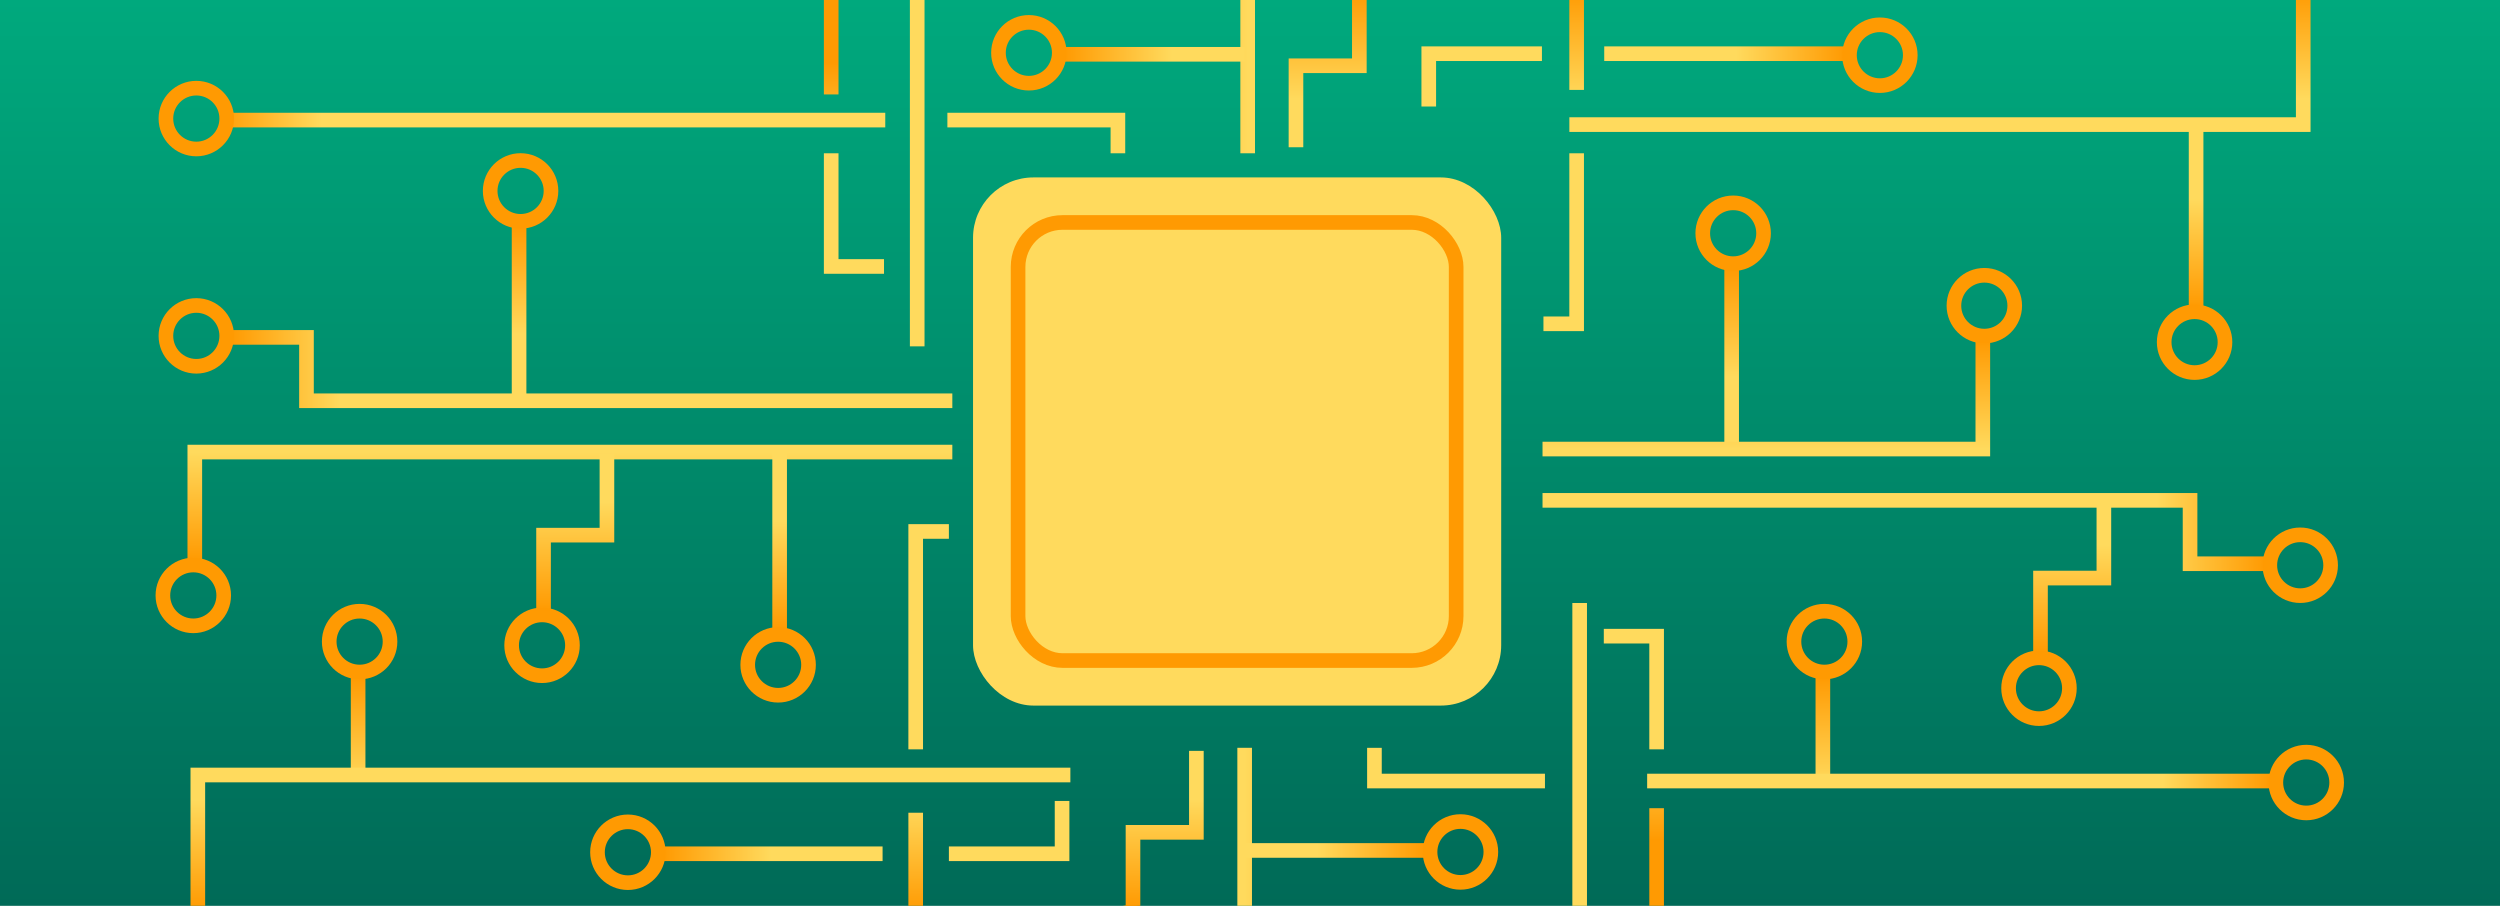
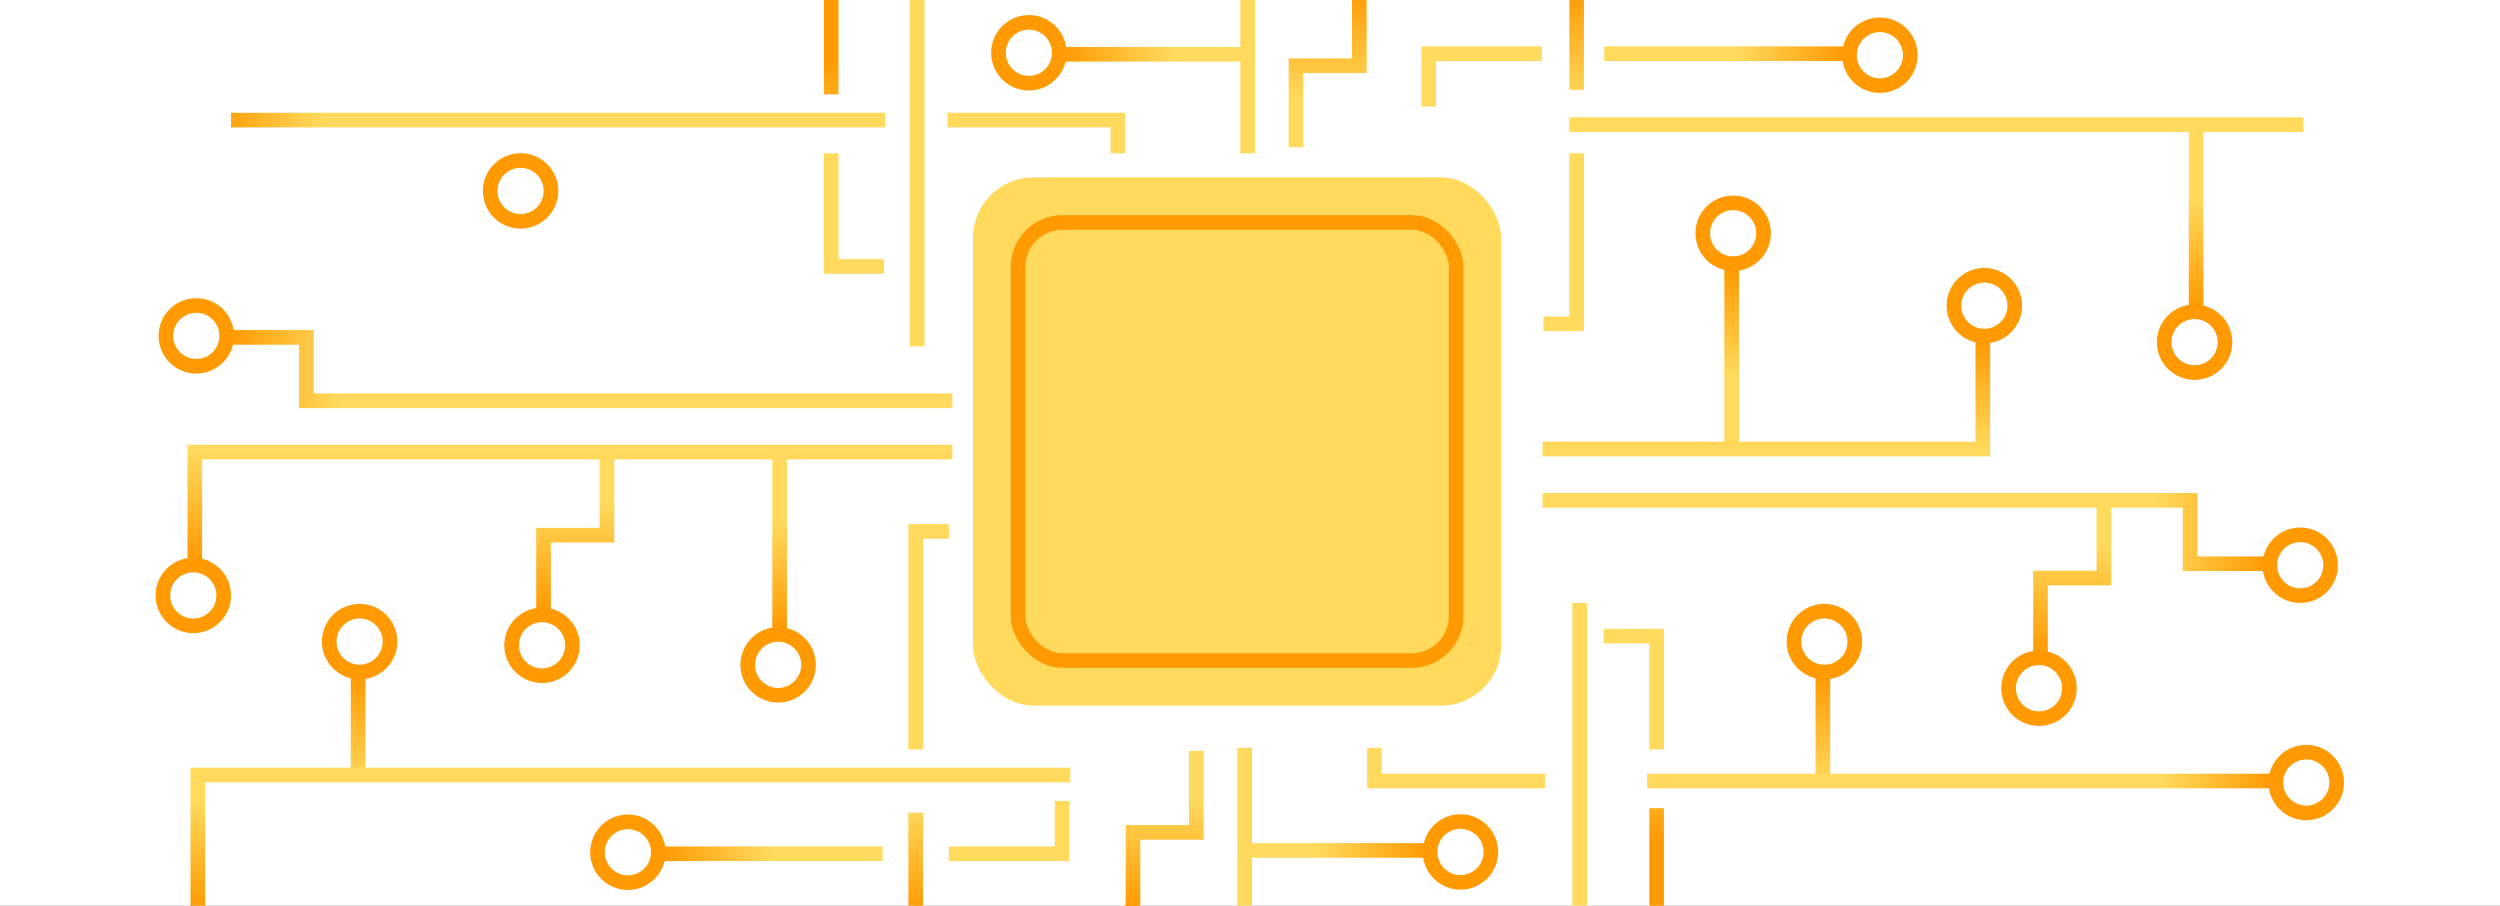
<svg xmlns="http://www.w3.org/2000/svg" width="690" height="250" viewBox="0 0 690 250" fill="none">
  <rect x="0" y="0" width="690" height="250" fill="#333333" stroke="none" />
  <g clip-path="url(#clip0_7001_2)">
    <rect width="690" height="250" fill="white" />
-     <rect width="690" height="250" fill="url(#paint0_linear_7001_2)" />
    <rect x="268.558" y="48.97" width="145.771" height="145.771" rx="16.66" fill="#FFDA5D" />
    <rect x="280.99" y="61.401" width="120.908" height="120.908" rx="12.26" stroke="#FF9A02" stroke-width="4.039" />
    <path d="M262.843 124.771H53.766V154.758" stroke="url(#paint1_linear_7001_2)" stroke-width="4.039" />
    <path d="M61.743 164.337C61.743 168.972 57.985 172.73 53.35 172.73C48.715 172.73 44.957 168.972 44.957 164.337C44.957 159.702 48.715 155.944 53.35 155.944C57.985 155.944 61.743 159.702 61.743 164.337Z" stroke="#FF9A02" stroke-width="4.039" />
    <path d="M343.526 206.402L343.526 260.546L373.513 260.546" stroke="url(#paint2_linear_7001_2)" stroke-width="4.039" />
    <path d="M344.359 42.306L344.359 -11.837L314.372 -11.837" stroke="url(#paint3_linear_7001_2)" stroke-width="4.039" />
    <path d="M343.526 14.985L293.548 14.985" stroke="url(#paint4_linear_7001_2)" stroke-width="4.039" />
    <path d="M283.968 22.961C279.333 22.961 275.576 19.204 275.576 14.569C275.576 9.933 279.333 6.176 283.968 6.176C288.604 6.176 292.361 9.933 292.361 14.569C292.361 19.204 288.604 22.961 283.968 22.961Z" stroke="#FF9A02" stroke-width="4.039" />
    <path d="M215.179 123.938L215.179 173.916" stroke="url(#paint5_linear_7001_2)" stroke-width="4.039" />
    <path d="M223.155 183.496C223.155 188.131 219.397 191.888 214.762 191.888C210.127 191.888 206.369 188.131 206.369 183.496C206.369 178.86 210.127 175.103 214.762 175.103C219.397 175.103 223.155 178.86 223.155 183.496Z" stroke="#FF9A02" stroke-width="4.039" />
-     <path d="M143.265 112.253L143.265 62.274" stroke="url(#paint6_linear_7001_2)" stroke-width="4.039" />
    <path d="M135.289 52.695C135.289 48.06 139.046 44.302 143.681 44.302C148.317 44.302 152.074 48.06 152.074 52.695C152.074 57.33 148.317 61.088 143.681 61.088C139.046 61.088 135.289 57.33 135.289 52.695Z" stroke="#FF9A02" stroke-width="4.039" />
    <path d="M435.153 24.814L435.153 -2.675" stroke="url(#paint7_linear_7001_2)" stroke-width="4.039" />
    <path d="M252.732 224.311L252.732 251.8" stroke="url(#paint8_linear_7001_2)" stroke-width="4.039" />
    <path d="M98.84 214.154L98.84 186.665" stroke="url(#paint9_linear_7001_2)" stroke-width="4.039" />
    <path d="M90.863 177.086C90.863 172.451 94.621 168.693 99.256 168.693C103.892 168.693 107.649 172.451 107.649 177.086C107.649 181.722 103.892 185.479 99.256 185.479C94.621 185.479 90.863 181.722 90.863 177.086Z" stroke="#FF9A02" stroke-width="4.039" />
    <path d="M503.11 214.154L503.11 186.665" stroke="url(#paint10_linear_7001_2)" stroke-width="4.039" />
    <path d="M495.134 177.086C495.134 172.451 498.892 168.693 503.527 168.693C508.162 168.693 511.92 172.451 511.92 177.086C511.92 181.721 508.162 185.479 503.527 185.479C498.892 185.479 495.134 181.721 495.134 177.086Z" stroke="#FF9A02" stroke-width="4.039" />
    <path d="M229.409 26.063L229.409 -7" stroke="url(#paint11_linear_7001_2)" stroke-width="4.039" />
    <path d="M243.592 235.639L182.878 235.639" stroke="url(#paint12_linear_7001_2)" stroke-width="4.039" />
    <path d="M173.298 243.615C168.663 243.615 164.906 239.858 164.906 235.222C164.906 230.587 168.663 226.83 173.298 226.83C177.934 226.83 181.691 230.587 181.691 235.222C181.691 239.858 177.934 243.615 173.298 243.615Z" stroke="#FF9A02" stroke-width="4.039" />
    <path d="M457.227 223.062L457.227 269" stroke="url(#paint13_linear_7001_2)" stroke-width="4.039" />
    <path d="M442.766 14.82L509.265 14.82" stroke="url(#paint14_linear_7001_2)" stroke-width="4.039" />
    <path d="M518.844 6.844C523.48 6.844 527.237 10.601 527.237 15.237C527.237 19.872 523.48 23.63 518.844 23.63C514.209 23.63 510.451 19.872 510.451 15.237C510.451 10.601 514.209 6.844 518.844 6.844Z" stroke="#FF9A02" stroke-width="4.039" />
    <path d="M454.613 215.565L626.946 215.565" stroke="url(#paint15_linear_7001_2)" stroke-width="4.039" />
    <path d="M636.525 207.589C641.16 207.589 644.918 211.346 644.918 215.982C644.918 220.617 641.16 224.374 636.525 224.374C631.89 224.374 628.132 220.617 628.132 215.982C628.132 211.346 631.89 207.589 636.525 207.589Z" stroke="#FF9A02" stroke-width="4.039" />
    <path d="M244.333 33.143L63.762 33.143" stroke="url(#paint16_linear_7001_2)" stroke-width="4.039" />
-     <path d="M54.183 41.12C49.548 41.12 45.79 37.362 45.79 32.727C45.79 28.092 49.548 24.334 54.183 24.334C58.818 24.334 62.576 28.092 62.576 32.727C62.576 37.362 58.818 41.12 54.183 41.12Z" stroke="#FF9A02" stroke-width="4.039" />
    <path d="M477.936 123.938L477.936 73.959" stroke="url(#paint17_linear_7001_2)" stroke-width="4.039" />
    <path d="M469.96 64.38C469.96 59.745 473.717 55.987 478.353 55.987C482.988 55.987 486.745 59.745 486.745 64.38C486.745 69.015 482.988 72.773 478.353 72.773C473.717 72.773 469.96 69.015 469.96 64.38Z" stroke="#FF9A02" stroke-width="4.039" />
    <path d="M606.122 34.879L606.122 84.857" stroke="url(#paint18_linear_7001_2)" stroke-width="4.039" />
    <path d="M614.098 94.436C614.098 99.072 610.34 102.829 605.705 102.829C601.07 102.829 597.312 99.072 597.312 94.436C597.312 89.801 601.07 86.044 605.705 86.044C610.34 86.044 614.098 89.801 614.098 94.436Z" stroke="#FF9A02" stroke-width="4.039" />
    <path d="M435.153 42.306L435.153 89.369L425.991 89.369" stroke="url(#paint19_linear_7001_2)" stroke-width="4.039" />
    <path d="M252.732 206.819L252.732 146.683L261.894 146.683" stroke="url(#paint20_linear_7001_2)" stroke-width="4.039" />
    <path d="M229.409 42.306L229.409 73.543L243.986 73.543" stroke="url(#paint21_linear_7001_2)" stroke-width="4.039" />
    <path d="M261.895 235.639L293.131 235.639L293.131 221.062" stroke="url(#paint22_linear_7001_2)" stroke-width="4.039" />
    <path d="M457.227 206.819L457.227 175.582L442.65 175.582" stroke="url(#paint23_linear_7001_2)" stroke-width="4.039" />
    <path d="M425.574 14.82L394.338 14.82L394.338 29.397" stroke="url(#paint24_linear_7001_2)" stroke-width="4.039" />
    <path d="M426.407 215.565L379.344 215.565L379.344 206.402" stroke="url(#paint25_linear_7001_2)" stroke-width="4.039" />
    <path d="M261.478 33.143L308.541 33.143L308.541 42.306" stroke="url(#paint26_linear_7001_2)" stroke-width="4.039" />
    <path d="M343.526 234.724L393.505 234.724" stroke="url(#paint27_linear_7001_2)" stroke-width="4.039" />
    <path d="M403.084 226.747C407.719 226.747 411.477 230.505 411.477 235.14C411.477 239.775 407.719 243.533 403.084 243.533C398.449 243.533 394.691 239.775 394.691 235.14C394.691 230.505 398.449 226.747 403.084 226.747Z" stroke="#FF9A02" stroke-width="4.039" />
    <path d="M375.179 -2.675L375.179 18.15L357.687 18.15L357.687 40.64" stroke="url(#paint28_linear_7001_2)" stroke-width="4.039" />
    <path d="M63.762 93.118L84.586 93.118L84.586 110.61L262.843 110.61" stroke="url(#paint29_linear_7001_2)" stroke-width="4.039" />
    <path d="M54.183 101.094C49.547 101.094 45.79 97.336 45.79 92.701C45.79 88.066 49.547 84.308 54.183 84.308C58.818 84.308 62.576 88.066 62.576 92.701C62.576 97.336 58.818 101.094 54.183 101.094Z" stroke="#FF9A02" stroke-width="4.039" />
    <path d="M312.706 250.55L312.706 229.726L330.199 229.726L330.199 207.235" stroke="url(#paint30_linear_7001_2)" stroke-width="4.039" />
    <path d="M320.682 260.129C320.682 264.765 316.925 268.522 312.29 268.522C307.654 268.522 303.897 264.765 303.897 260.129C303.897 255.494 307.654 251.736 312.29 251.736C316.925 251.736 320.682 255.494 320.682 260.129Z" stroke="#FF9A02" stroke-width="4.039" />
    <path d="M150.021 168.525L150.021 147.701L167.514 147.701L167.514 125.21" stroke="url(#paint31_linear_7001_2)" stroke-width="4.039" />
    <path d="M157.998 178.104C157.998 182.74 154.24 186.497 149.605 186.497C144.97 186.497 141.212 182.74 141.212 178.104C141.212 173.469 144.97 169.711 149.605 169.711C154.24 169.711 157.998 173.469 157.998 178.104Z" stroke="#FF9A02" stroke-width="4.039" />
    <path d="M563.177 180.372L563.177 159.548L580.67 159.547L580.67 137.057" stroke="url(#paint32_linear_7001_2)" stroke-width="4.039" />
    <path d="M571.154 189.951C571.154 194.586 567.396 198.344 562.761 198.344C558.126 198.344 554.368 194.586 554.368 189.951C554.368 185.316 558.126 181.558 562.761 181.558C567.396 181.558 571.154 185.316 571.154 189.951Z" stroke="#FF9A02" stroke-width="4.039" />
    <path d="M625.281 155.591L604.456 155.591L604.456 138.098L425.737 138.098" stroke="url(#paint33_linear_7001_2)" stroke-width="4.039" />
    <path d="M634.86 147.614C639.495 147.614 643.252 151.372 643.252 156.007C643.252 160.643 639.495 164.4 634.86 164.4C630.224 164.4 626.467 160.643 626.467 156.007C626.467 151.372 630.224 147.614 634.86 147.614Z" stroke="#FF9A02" stroke-width="4.039" />
    <path d="M425.736 123.938L547.258 123.938L547.258 93.95" stroke="url(#paint34_linear_7001_2)" stroke-width="4.039" />
    <path d="M539.282 84.371C539.282 79.736 543.039 75.979 547.674 75.979C552.31 75.979 556.067 79.736 556.067 84.371C556.067 89.007 552.31 92.764 547.674 92.764C543.039 92.764 539.282 89.007 539.282 84.371Z" stroke="#FF9A02" stroke-width="4.039" />
    <path d="M253.148 95.593L253.148 -11.837L132.991 -11.837" stroke="url(#paint35_linear_7001_2)" stroke-width="4.039" />
    <path d="M295.422 213.899L54.599 213.899L54.599 250.967" stroke="url(#paint36_linear_7001_2)" stroke-width="4.039" />
    <path d="M435.986 166.42L435.986 260.129L526.762 260.129" stroke="url(#paint37_linear_7001_2)" stroke-width="4.039" />
-     <path d="M433.141 34.393L635.692 34.392L635.692 -2.675" stroke="url(#paint38_linear_7001_2)" stroke-width="4.039" />
+     <path d="M433.141 34.393L635.692 34.392" stroke="url(#paint38_linear_7001_2)" stroke-width="4.039" />
  </g>
  <defs>
    <linearGradient id="paint0_linear_7001_2" x1="345" y1="0" x2="345" y2="250" gradientUnits="userSpaceOnUse">
      <stop stop-color="#00A97D" />
      <stop offset="1" stop-color="#006A57" />
    </linearGradient>
    <linearGradient id="paint1_linear_7001_2" x1="80.838" y1="124.771" x2="80.838" y2="154.758" gradientUnits="userSpaceOnUse">
      <stop stop-color="#FFDA5D" />
      <stop offset="1" stop-color="#FF9A02" />
    </linearGradient>
    <linearGradient id="paint2_linear_7001_2" x1="343.526" y1="233.474" x2="373.513" y2="233.474" gradientUnits="userSpaceOnUse">
      <stop stop-color="#FFDA5D" />
      <stop offset="1" stop-color="#FF9A02" />
    </linearGradient>
    <linearGradient id="paint3_linear_7001_2" x1="344.359" y1="15.234" x2="314.372" y2="15.234" gradientUnits="userSpaceOnUse">
      <stop stop-color="#FFDA5D" />
      <stop offset="1" stop-color="#FF9A02" />
    </linearGradient>
    <linearGradient id="paint4_linear_7001_2" x1="323.535" y1="42.057" x2="293.548" y2="42.057" gradientUnits="userSpaceOnUse">
      <stop stop-color="#FFDA5D" />
      <stop offset="1" stop-color="#FF9A02" />
    </linearGradient>
    <linearGradient id="paint5_linear_7001_2" x1="242.25" y1="143.929" x2="242.25" y2="173.916" gradientUnits="userSpaceOnUse">
      <stop stop-color="#FFDA5D" />
      <stop offset="1" stop-color="#FF9A02" />
    </linearGradient>
    <linearGradient id="paint6_linear_7001_2" x1="116.193" y1="92.261" x2="116.193" y2="62.274" gradientUnits="userSpaceOnUse">
      <stop stop-color="#FFDA5D" />
      <stop offset="1" stop-color="#FF9A02" />
    </linearGradient>
    <linearGradient id="paint7_linear_7001_2" x1="408.082" y1="27.313" x2="408.082" y2="-2.675" gradientUnits="userSpaceOnUse">
      <stop stop-color="#FFDA5D" />
      <stop offset="1" stop-color="#FF9A02" />
    </linearGradient>
    <linearGradient id="paint8_linear_7001_2" x1="279.804" y1="221.812" x2="279.804" y2="251.8" gradientUnits="userSpaceOnUse">
      <stop stop-color="#FFDA5D" />
      <stop offset="1" stop-color="#FF9A02" />
    </linearGradient>
    <linearGradient id="paint9_linear_7001_2" x1="71.768" y1="216.653" x2="71.768" y2="186.665" gradientUnits="userSpaceOnUse">
      <stop stop-color="#FFDA5D" />
      <stop offset="1" stop-color="#FF9A02" />
    </linearGradient>
    <linearGradient id="paint10_linear_7001_2" x1="476.039" y1="216.653" x2="476.039" y2="186.665" gradientUnits="userSpaceOnUse">
      <stop stop-color="#FFDA5D" />
      <stop offset="1" stop-color="#FF9A02" />
    </linearGradient>
    <linearGradient id="paint11_linear_7001_2" x1="202.337" y1="47.304" x2="202.337" y2="17.317" gradientUnits="userSpaceOnUse">
      <stop stop-color="#FFDA5D" />
      <stop offset="1" stop-color="#FF9A02" />
    </linearGradient>
    <linearGradient id="paint12_linear_7001_2" x1="212.865" y1="262.711" x2="182.878" y2="262.711" gradientUnits="userSpaceOnUse">
      <stop stop-color="#FFDA5D" />
      <stop offset="1" stop-color="#FF9A02" />
    </linearGradient>
    <linearGradient id="paint13_linear_7001_2" x1="484.299" y1="201.821" x2="484.299" y2="231.808" gradientUnits="userSpaceOnUse">
      <stop stop-color="#FFDA5D" />
      <stop offset="1" stop-color="#FF9A02" />
    </linearGradient>
    <linearGradient id="paint14_linear_7001_2" x1="479.278" y1="-12.252" x2="509.265" y2="-12.252" gradientUnits="userSpaceOnUse">
      <stop stop-color="#FFDA5D" />
      <stop offset="1" stop-color="#FF9A02" />
    </linearGradient>
    <linearGradient id="paint15_linear_7001_2" x1="596.959" y1="188.493" x2="626.946" y2="188.493" gradientUnits="userSpaceOnUse">
      <stop stop-color="#FFDA5D" />
      <stop offset="1" stop-color="#FF9A02" />
    </linearGradient>
    <linearGradient id="paint16_linear_7001_2" x1="87.114" y1="1.51805e+08" x2="57.127" y2="1.51805e+08" gradientUnits="userSpaceOnUse">
      <stop stop-color="#FFDA5D" />
      <stop offset="1" stop-color="#FF9A02" />
    </linearGradient>
    <linearGradient id="paint17_linear_7001_2" x1="450.864" y1="103.946" x2="450.864" y2="73.959" gradientUnits="userSpaceOnUse">
      <stop stop-color="#FFDA5D" />
      <stop offset="1" stop-color="#FF9A02" />
    </linearGradient>
    <linearGradient id="paint18_linear_7001_2" x1="633.193" y1="54.87" x2="633.193" y2="84.857" gradientUnits="userSpaceOnUse">
      <stop stop-color="#FFDA5D" />
      <stop offset="1" stop-color="#FF9A02" />
    </linearGradient>
    <linearGradient id="paint19_linear_7001_2" x1="408.082" y1="90.619" x2="408.082" y2="60.632" gradientUnits="userSpaceOnUse">
      <stop stop-color="#FFDA5D" />
    </linearGradient>
    <linearGradient id="paint20_linear_7001_2" x1="279.803" y1="158.506" x2="279.803" y2="188.493" gradientUnits="userSpaceOnUse">
      <stop stop-color="#FFDA5D" />
    </linearGradient>
    <linearGradient id="paint21_linear_7001_2" x1="202.337" y1="90.619" x2="202.337" y2="60.632" gradientUnits="userSpaceOnUse">
      <stop stop-color="#FFDA5D" />
    </linearGradient>
    <linearGradient id="paint22_linear_7001_2" x1="310.207" y1="262.711" x2="280.22" y2="262.711" gradientUnits="userSpaceOnUse">
      <stop stop-color="#FFDA5D" />
    </linearGradient>
    <linearGradient id="paint23_linear_7001_2" x1="484.299" y1="158.506" x2="484.299" y2="188.493" gradientUnits="userSpaceOnUse">
      <stop stop-color="#FFDA5D" />
    </linearGradient>
    <linearGradient id="paint24_linear_7001_2" x1="377.262" y1="-12.252" x2="407.249" y2="-12.252" gradientUnits="userSpaceOnUse">
      <stop stop-color="#FFDA5D" />
    </linearGradient>
    <linearGradient id="paint25_linear_7001_2" x1="378.095" y1="188.493" x2="408.082" y2="188.493" gradientUnits="userSpaceOnUse">
      <stop stop-color="#FFDA5D" />
    </linearGradient>
    <linearGradient id="paint26_linear_7001_2" x1="309.791" y1="60.215" x2="279.803" y2="60.215" gradientUnits="userSpaceOnUse">
      <stop stop-color="#FFDA5D" />
    </linearGradient>
    <linearGradient id="paint27_linear_7001_2" x1="363.518" y1="207.652" x2="393.505" y2="207.652" gradientUnits="userSpaceOnUse">
      <stop stop-color="#FFDA5D" />
      <stop offset="1" stop-color="#FF9A02" />
    </linearGradient>
    <linearGradient id="paint28_linear_7001_2" x1="348.107" y1="27.313" x2="348.107" y2="-2.675" gradientUnits="userSpaceOnUse">
      <stop stop-color="#FFDA5D" />
      <stop offset="1" stop-color="#FF9A02" />
    </linearGradient>
    <linearGradient id="paint29_linear_7001_2" x1="93.749" y1="120.189" x2="63.762" y2="120.189" gradientUnits="userSpaceOnUse">
      <stop stop-color="#FFDA5D" />
      <stop offset="1" stop-color="#FF9A02" />
    </linearGradient>
    <linearGradient id="paint30_linear_7001_2" x1="339.778" y1="220.563" x2="339.778" y2="250.55" gradientUnits="userSpaceOnUse">
      <stop stop-color="#FFDA5D" />
      <stop offset="1" stop-color="#FF9A02" />
    </linearGradient>
    <linearGradient id="paint31_linear_7001_2" x1="177.093" y1="138.538" x2="177.093" y2="168.525" gradientUnits="userSpaceOnUse">
      <stop stop-color="#FFDA5D" />
      <stop offset="1" stop-color="#FF9A02" />
    </linearGradient>
    <linearGradient id="paint32_linear_7001_2" x1="590.249" y1="150.385" x2="590.249" y2="180.372" gradientUnits="userSpaceOnUse">
      <stop stop-color="#FFDA5D" />
      <stop offset="1" stop-color="#FF9A02" />
    </linearGradient>
    <linearGradient id="paint33_linear_7001_2" x1="595.294" y1="128.519" x2="625.281" y2="128.519" gradientUnits="userSpaceOnUse">
      <stop stop-color="#FFDA5D" />
      <stop offset="1" stop-color="#FF9A02" />
    </linearGradient>
    <linearGradient id="paint34_linear_7001_2" x1="520.186" y1="123.938" x2="520.186" y2="93.951" gradientUnits="userSpaceOnUse">
      <stop stop-color="#FFDA5D" />
      <stop offset="1" stop-color="#FF9A02" />
    </linearGradient>
    <linearGradient id="paint35_linear_7001_2" x1="246.068" y1="15.234" x2="216.081" y2="15.234" gradientUnits="userSpaceOnUse">
      <stop stop-color="#FFDA5D" />
      <stop offset="1" stop-color="#FF9A02" />
    </linearGradient>
    <linearGradient id="paint36_linear_7001_2" x1="81.671" y1="220.979" x2="81.671" y2="250.967" gradientUnits="userSpaceOnUse">
      <stop stop-color="#FFDA5D" />
      <stop offset="1" stop-color="#FF9A02" />
    </linearGradient>
    <linearGradient id="paint37_linear_7001_2" x1="443.067" y1="233.058" x2="473.054" y2="233.058" gradientUnits="userSpaceOnUse">
      <stop stop-color="#FFDA5D" />
      <stop offset="1" stop-color="#FF9A02" />
    </linearGradient>
    <linearGradient id="paint38_linear_7001_2" x1="608.621" y1="27.313" x2="608.621" y2="-2.675" gradientUnits="userSpaceOnUse">
      <stop stop-color="#FFDA5D" />
      <stop offset="1" stop-color="#FF9A02" />
    </linearGradient>
    <clipPath id="clip0_7001_2">
      <rect width="690" height="250" fill="white" />
    </clipPath>
  </defs>
</svg>